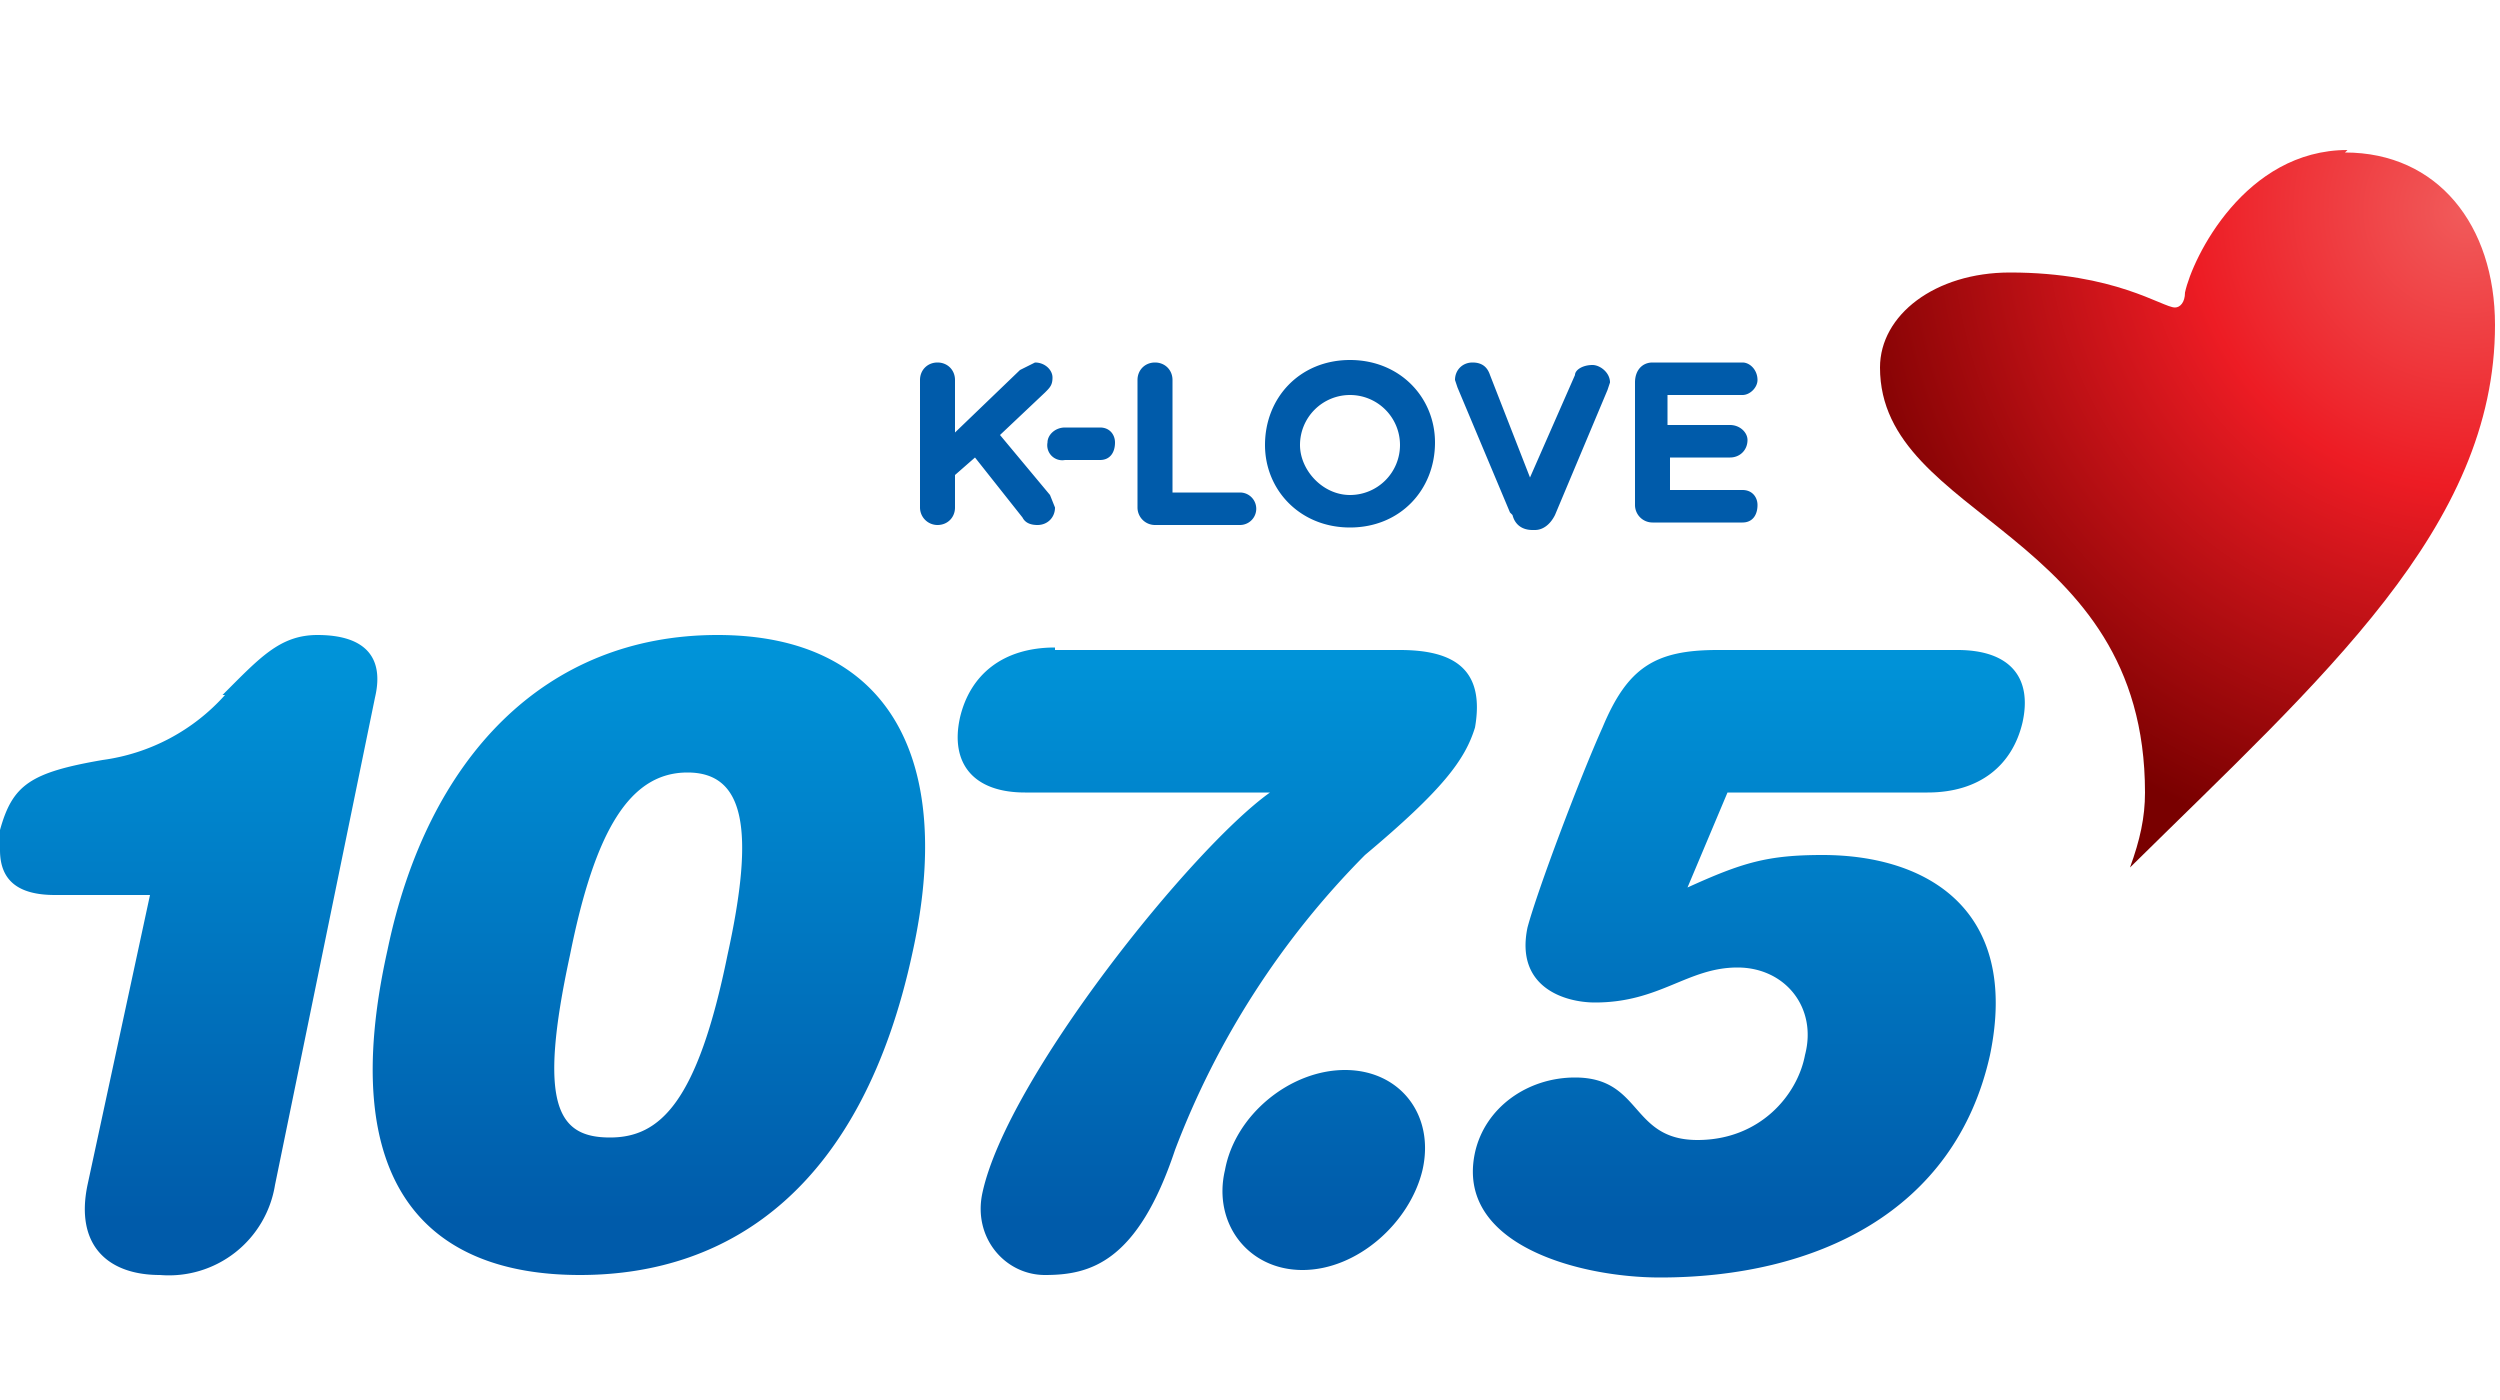
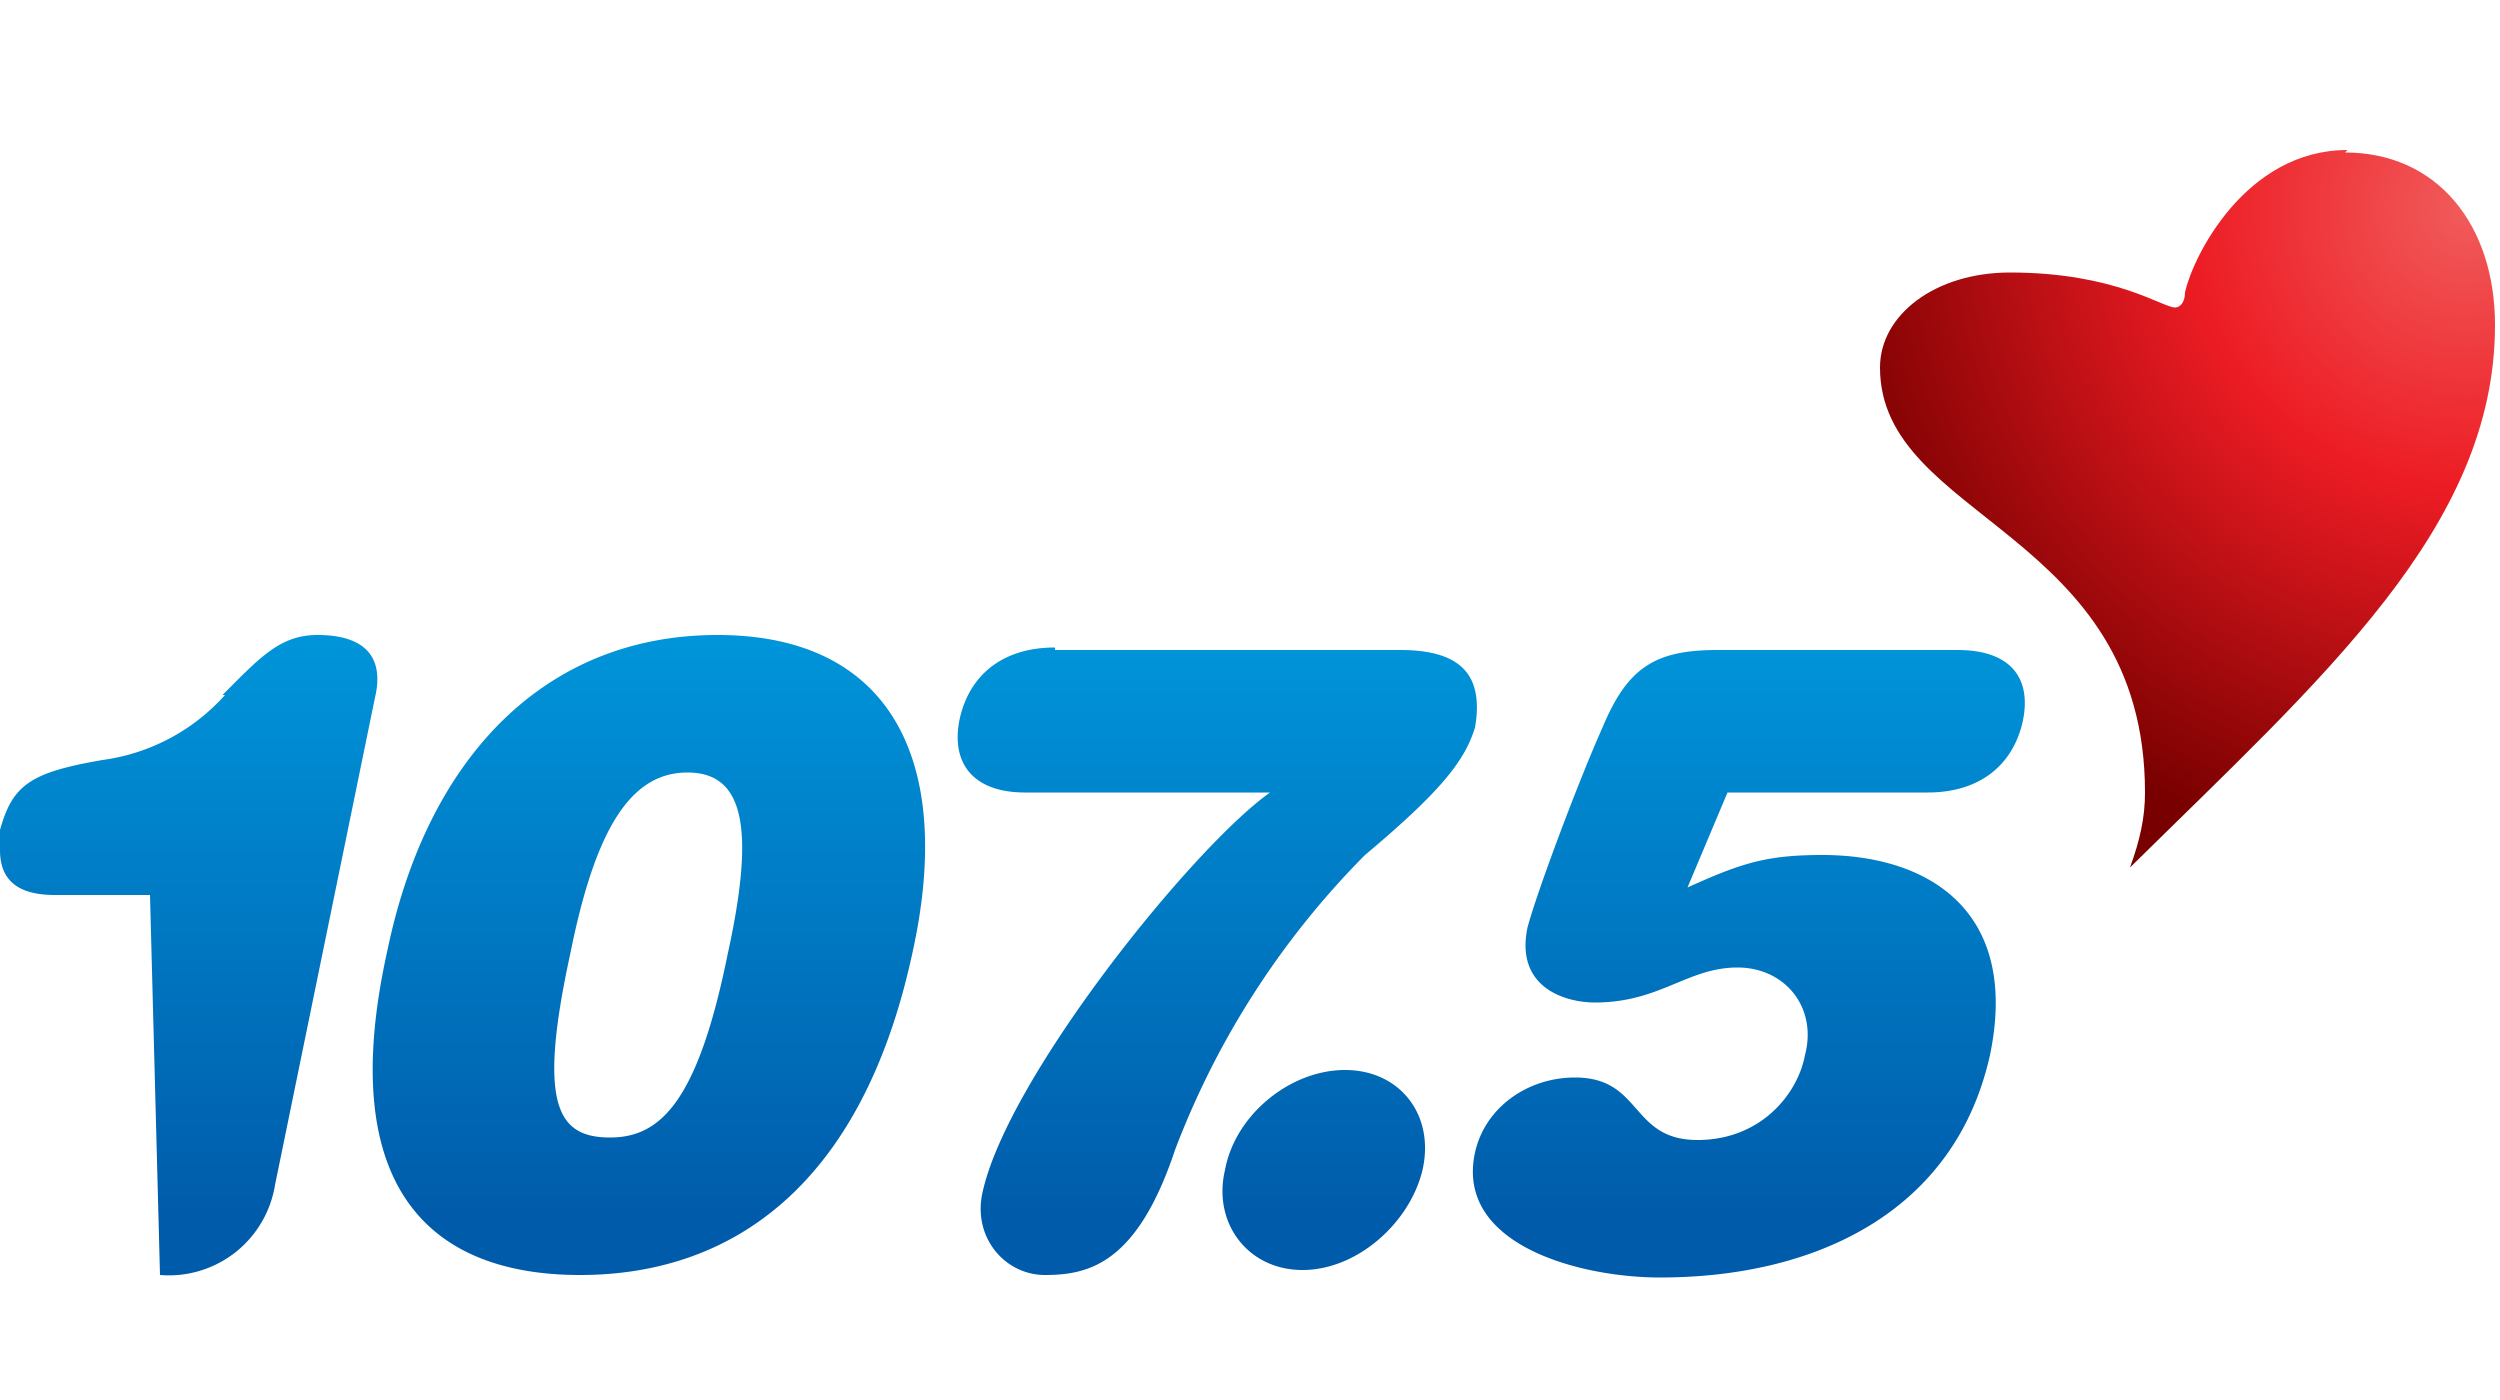
<svg xmlns="http://www.w3.org/2000/svg" width="100" height="56">
  <defs>
    <linearGradient x1="50%" y1="0%" x2="50%" y2="91.2%" id="a">
      <stop stop-color="#0095DA" offset="0%" />
      <stop stop-color="#005BAA" offset="100%" />
    </linearGradient>
    <radialGradient cx="94%" cy="5.1%" fx="94%" fy="5.1%" r="107.1%" gradientTransform="matrix(-.647 .652 -.763 -.553 1.6 -.5)" id="b">
      <stop stop-color="#F15B5B" offset="0%" />
      <stop stop-color="#ED1C24" offset="42%" />
      <stop stop-color="#790000" offset="100%" />
    </radialGradient>
  </defs>
  <g fill="none" fill-rule="evenodd">
-     <path d="M15.5 32c1.6-7.7 6.3-12.6 13.2-12.6 6.9 0 9.5 5 7.8 12.7-2 9.3-7.2 12.9-13.3 12.9-6.1 0-9.8-3.6-7.7-13zm7.3.2c-1.3 6-.5 7.3 1.6 7.3 2 0 3.5-1.4 4.7-7.3 1.1-5 .7-7.3-1.6-7.3s-3.7 2.3-4.7 7.3zM8.9 21.8c1.5-1.5 2.3-2.4 3.8-2.4 1.8 0 2.7.8 2.3 2.5L11 41.4A4.3 4.3 0 0 1 6.4 45c-2.1 0-3.4-1.2-2.9-3.6L6 29.8H2.2C.7 29.8 0 29.2 0 28v-.8c.5-1.8 1.2-2.3 4.1-2.8A8 8 0 0 0 9 21.8zM68.7 20h9.6c2.1 0 3 1.1 2.6 2.9-.4 1.7-1.7 2.8-3.8 2.8h-8l-1.6 3.8c2.2-1 3.2-1.3 5.4-1.3 4.2 0 7.9 2.2 6.7 8-1.4 6.3-7 8.9-13.2 8.9-3.2 0-8.2-1.3-7.4-5 .4-1.8 2.1-3 4-3 2.7 0 2.2 2.5 4.9 2.5 2.5 0 4-1.8 4.3-3.4.5-1.9-.8-3.5-2.7-3.5-2 0-3.1 1.4-5.7 1.4-1.2 0-3.2-.6-2.7-3 .4-1.5 2.1-6 3-8 1-2.4 2.1-3.1 4.6-3.1zm-26.5 0H56c2.2 0 3.4.8 3 3.1-.4 1.3-1.3 2.5-4.4 5.1A33.7 33.7 0 0 0 47 40c-1.5 4.5-3.4 5-5.2 5-1.6 0-2.9-1.5-2.5-3.3 1-4.6 8.4-13.8 11.5-16H41c-2.1 0-3-1.2-2.6-3 .4-1.7 1.7-2.8 3.8-2.8zM49 40.8c.4-2.2 2.6-4 4.8-4 2.2 0 3.6 1.8 3.1 4-.5 2.1-2.6 4-4.8 4-2.2 0-3.6-1.9-3.1-4z" fill="url(#a)" fill-rule="nonzero" transform="translate(0 6)" />
-     <path d="M42.6 18.4a.6.6 0 0 1-.7-.7c0-.3.3-.6.7-.6H44c.4 0 .6.3.6.6 0 .4-.2.7-.6.7h-1.4zm22.8 1.9v-5c0-.5.3-.8.7-.8h3.6c.3 0 .6.3.6.7 0 .3-.3.6-.6.6h-3V17h2.5c.4 0 .7.3.7.6 0 .4-.3.7-.7.7h-2.4v1.3h2.9c.4 0 .6.3.6.6 0 .4-.2.7-.6.7h-3.6a.7.7 0 0 1-.7-.7zm-5 .2l-2.1-5-.1-.3c0-.4.3-.7.7-.7.4 0 .6.2.7.5l1.6 4.1L63 15c0-.2.3-.4.7-.4.3 0 .7.3.7.7l-.1.3-2.1 5c-.2.4-.5.6-.8.6h-.1c-.4 0-.7-.2-.8-.6zM56 17.8a2 2 0 0 0-2-2 2 2 0 0 0-2 2c0 1 .9 2 2 2a2 2 0 0 0 2-2zm-5.4 0c0-1.9 1.4-3.4 3.4-3.4s3.4 1.5 3.4 3.3c0 1.9-1.4 3.4-3.4 3.4s-3.4-1.5-3.4-3.3zm-5.1-2.6c0-.4.3-.7.7-.7.4 0 .7.3.7.7v4.5h2.7a.6.6 0 1 1 0 1.3h-3.4a.7.7 0 0 1-.7-.7v-5.1zm-8.7 0c0-.4.3-.7.7-.7.4 0 .7.3.7.7v2.1l2.6-2.5.6-.3c.4 0 .7.3.7.6s-.1.4-.3.6l-1.8 1.7 2 2.4.2.5c0 .4-.3.7-.7.7-.3 0-.5-.1-.6-.3L39 18.3l-.8.7v1.3c0 .4-.3.7-.7.7a.7.7 0 0 1-.7-.7v-5.1z" fill="#005BAA" fill-rule="nonzero" />
+     <path d="M15.5 32c1.6-7.7 6.3-12.6 13.2-12.6 6.9 0 9.5 5 7.8 12.7-2 9.3-7.2 12.9-13.3 12.9-6.1 0-9.8-3.6-7.7-13zm7.3.2c-1.3 6-.5 7.3 1.6 7.3 2 0 3.5-1.4 4.7-7.3 1.1-5 .7-7.3-1.6-7.3s-3.7 2.3-4.7 7.3zM8.9 21.8c1.5-1.5 2.3-2.4 3.8-2.4 1.8 0 2.7.8 2.3 2.5L11 41.4A4.3 4.3 0 0 1 6.4 45L6 29.8H2.2C.7 29.8 0 29.2 0 28v-.8c.5-1.8 1.2-2.3 4.1-2.8A8 8 0 0 0 9 21.8zM68.7 20h9.6c2.1 0 3 1.1 2.6 2.9-.4 1.7-1.7 2.8-3.8 2.8h-8l-1.6 3.8c2.2-1 3.2-1.3 5.4-1.3 4.2 0 7.9 2.2 6.7 8-1.4 6.3-7 8.9-13.2 8.9-3.2 0-8.2-1.3-7.4-5 .4-1.8 2.1-3 4-3 2.7 0 2.2 2.5 4.9 2.5 2.5 0 4-1.8 4.3-3.4.5-1.9-.8-3.5-2.7-3.5-2 0-3.1 1.4-5.7 1.4-1.2 0-3.2-.6-2.7-3 .4-1.5 2.1-6 3-8 1-2.4 2.1-3.1 4.6-3.1zm-26.5 0H56c2.2 0 3.4.8 3 3.1-.4 1.3-1.3 2.5-4.4 5.1A33.7 33.7 0 0 0 47 40c-1.5 4.5-3.4 5-5.2 5-1.6 0-2.9-1.5-2.5-3.3 1-4.6 8.4-13.8 11.5-16H41c-2.1 0-3-1.2-2.6-3 .4-1.7 1.7-2.8 3.8-2.8zM49 40.8c.4-2.2 2.6-4 4.8-4 2.2 0 3.6 1.8 3.1 4-.5 2.1-2.6 4-4.8 4-2.2 0-3.6-1.9-3.1-4z" fill="url(#a)" fill-rule="nonzero" transform="translate(0 6)" />
    <path d="M93.9 0c-4.1 0-6.2 4.3-6.5 5.7 0 .4-.2.6-.4.6-.5 0-2.4-1.4-6.6-1.4-3 0-5.2 1.7-5.2 3.8 0 6.1 10.6 6.5 10.6 17 0 1-.2 1.9-.6 3C92.9 21.1 99.8 15.1 99.8 7c0-4-2.3-6.9-6-6.9z" fill="url(#b)" transform="translate(0 6)" />
  </g>
</svg>